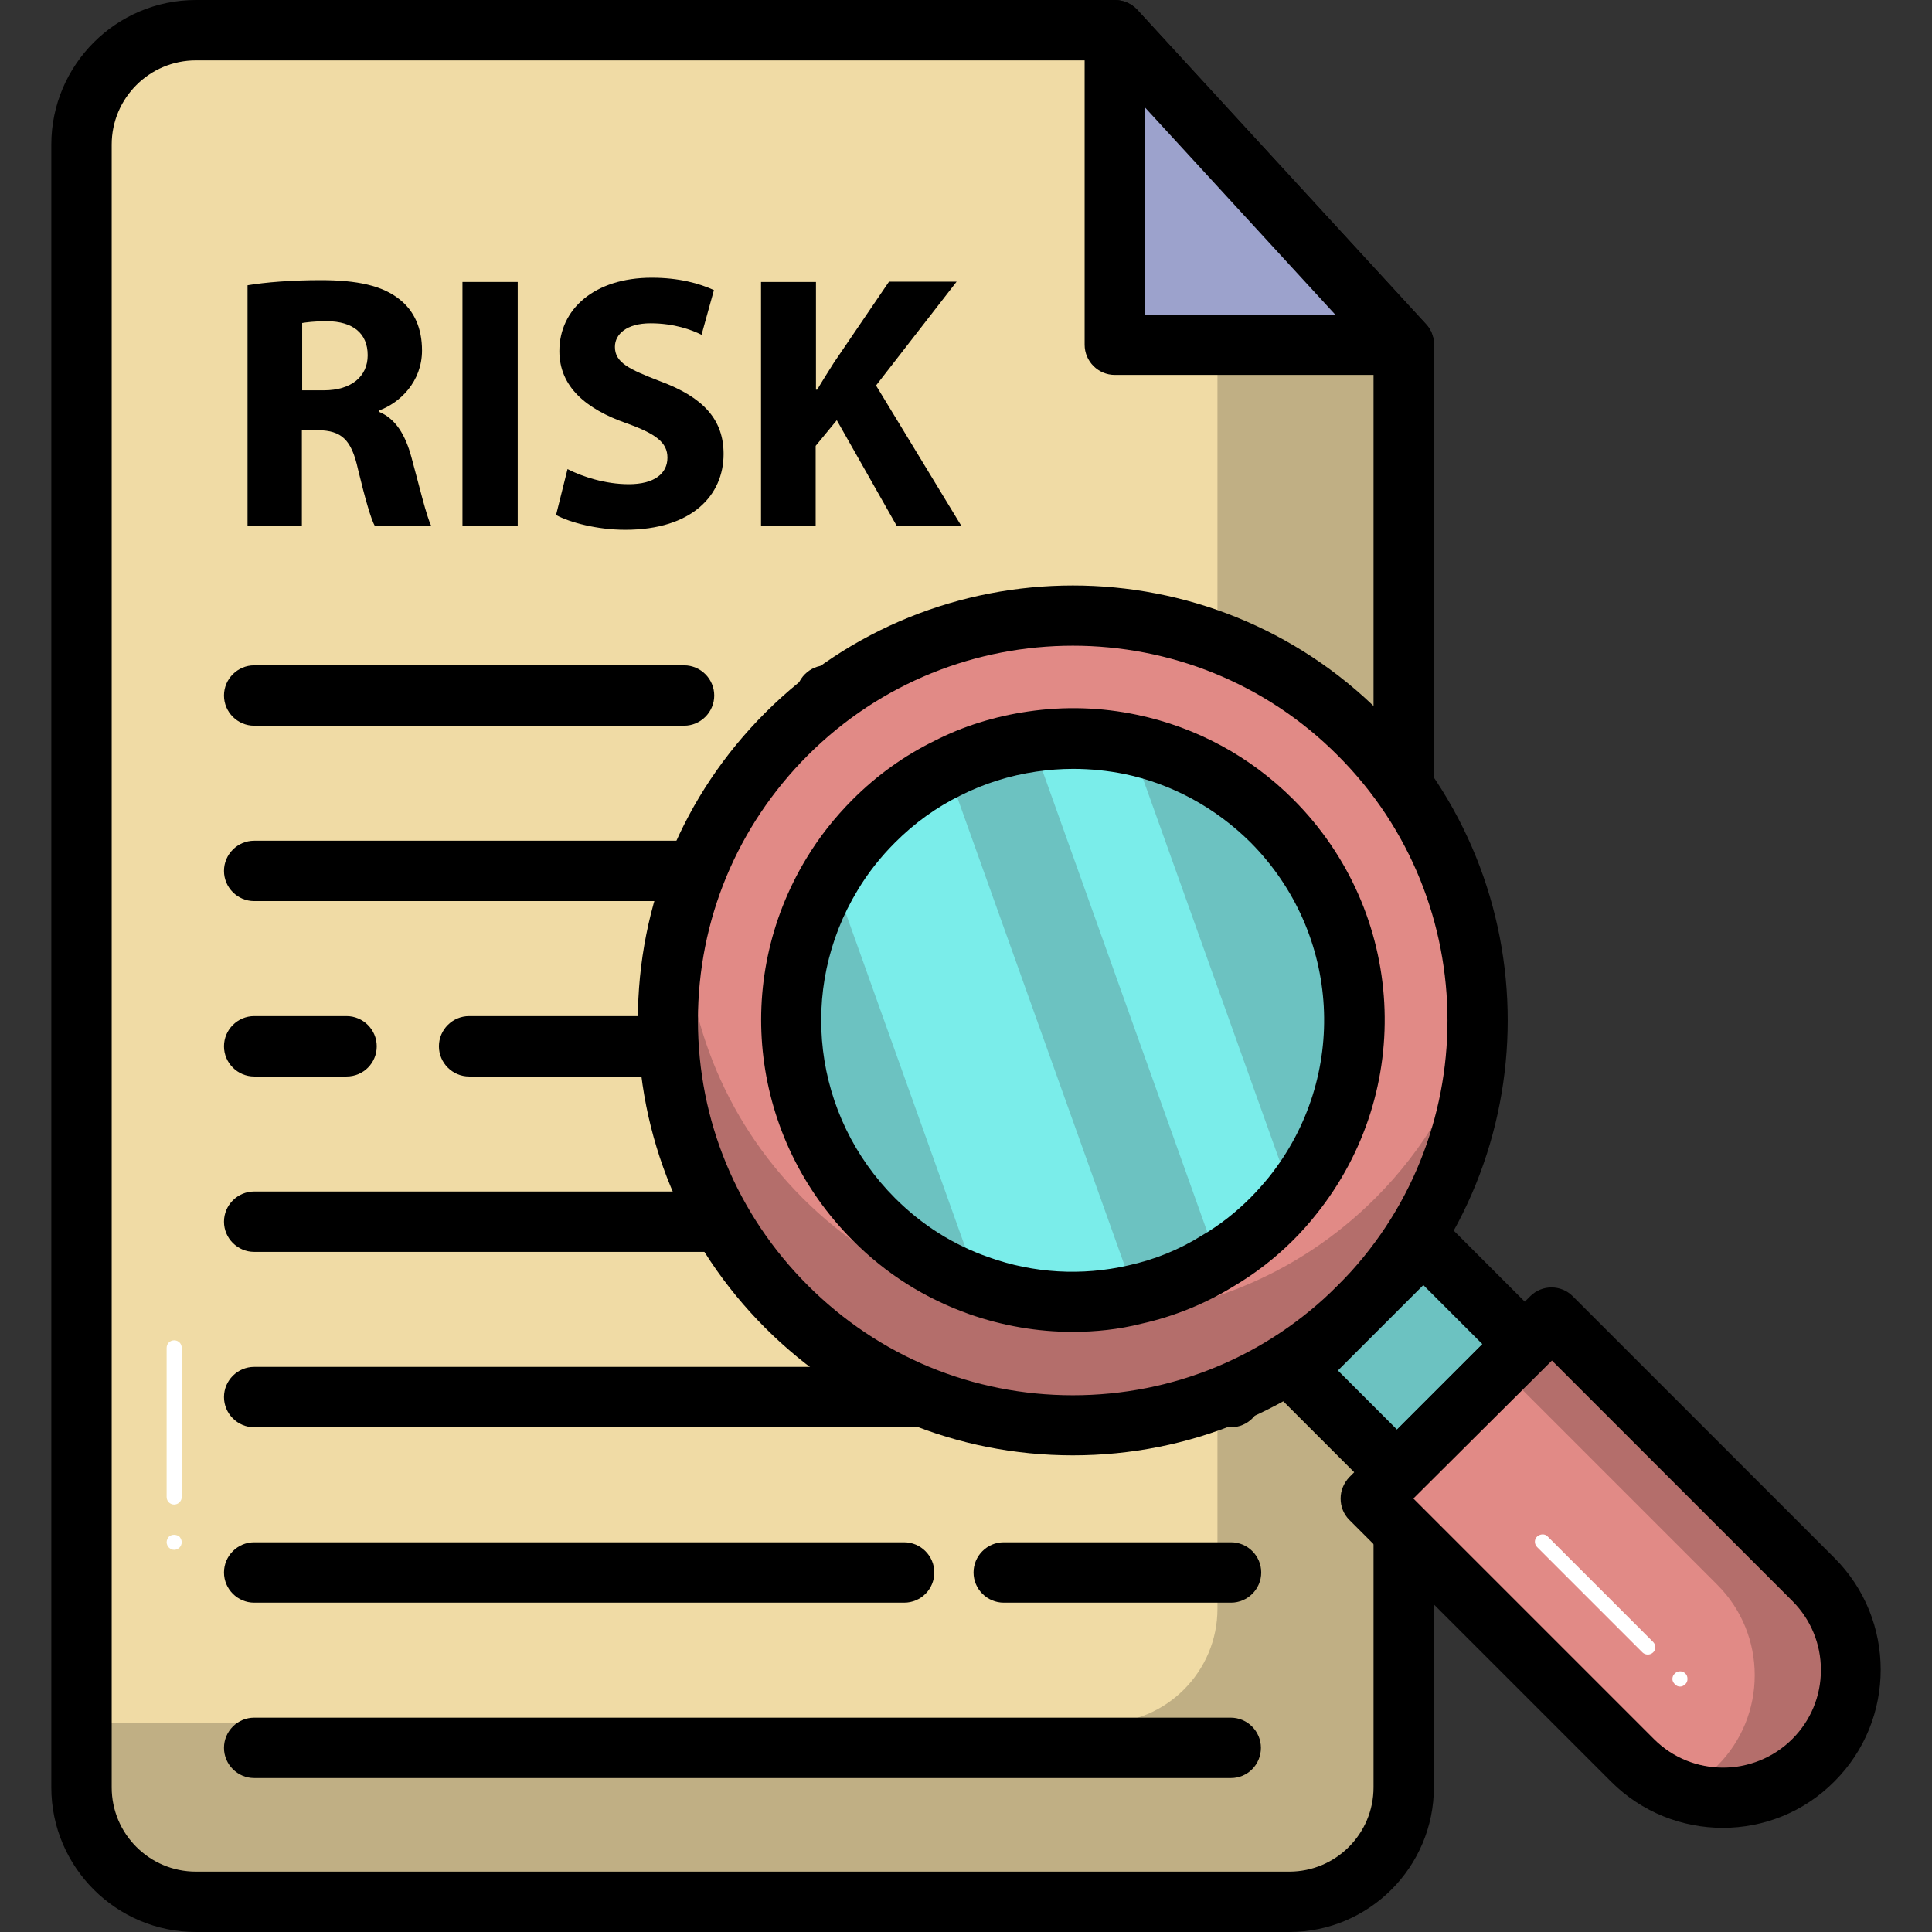
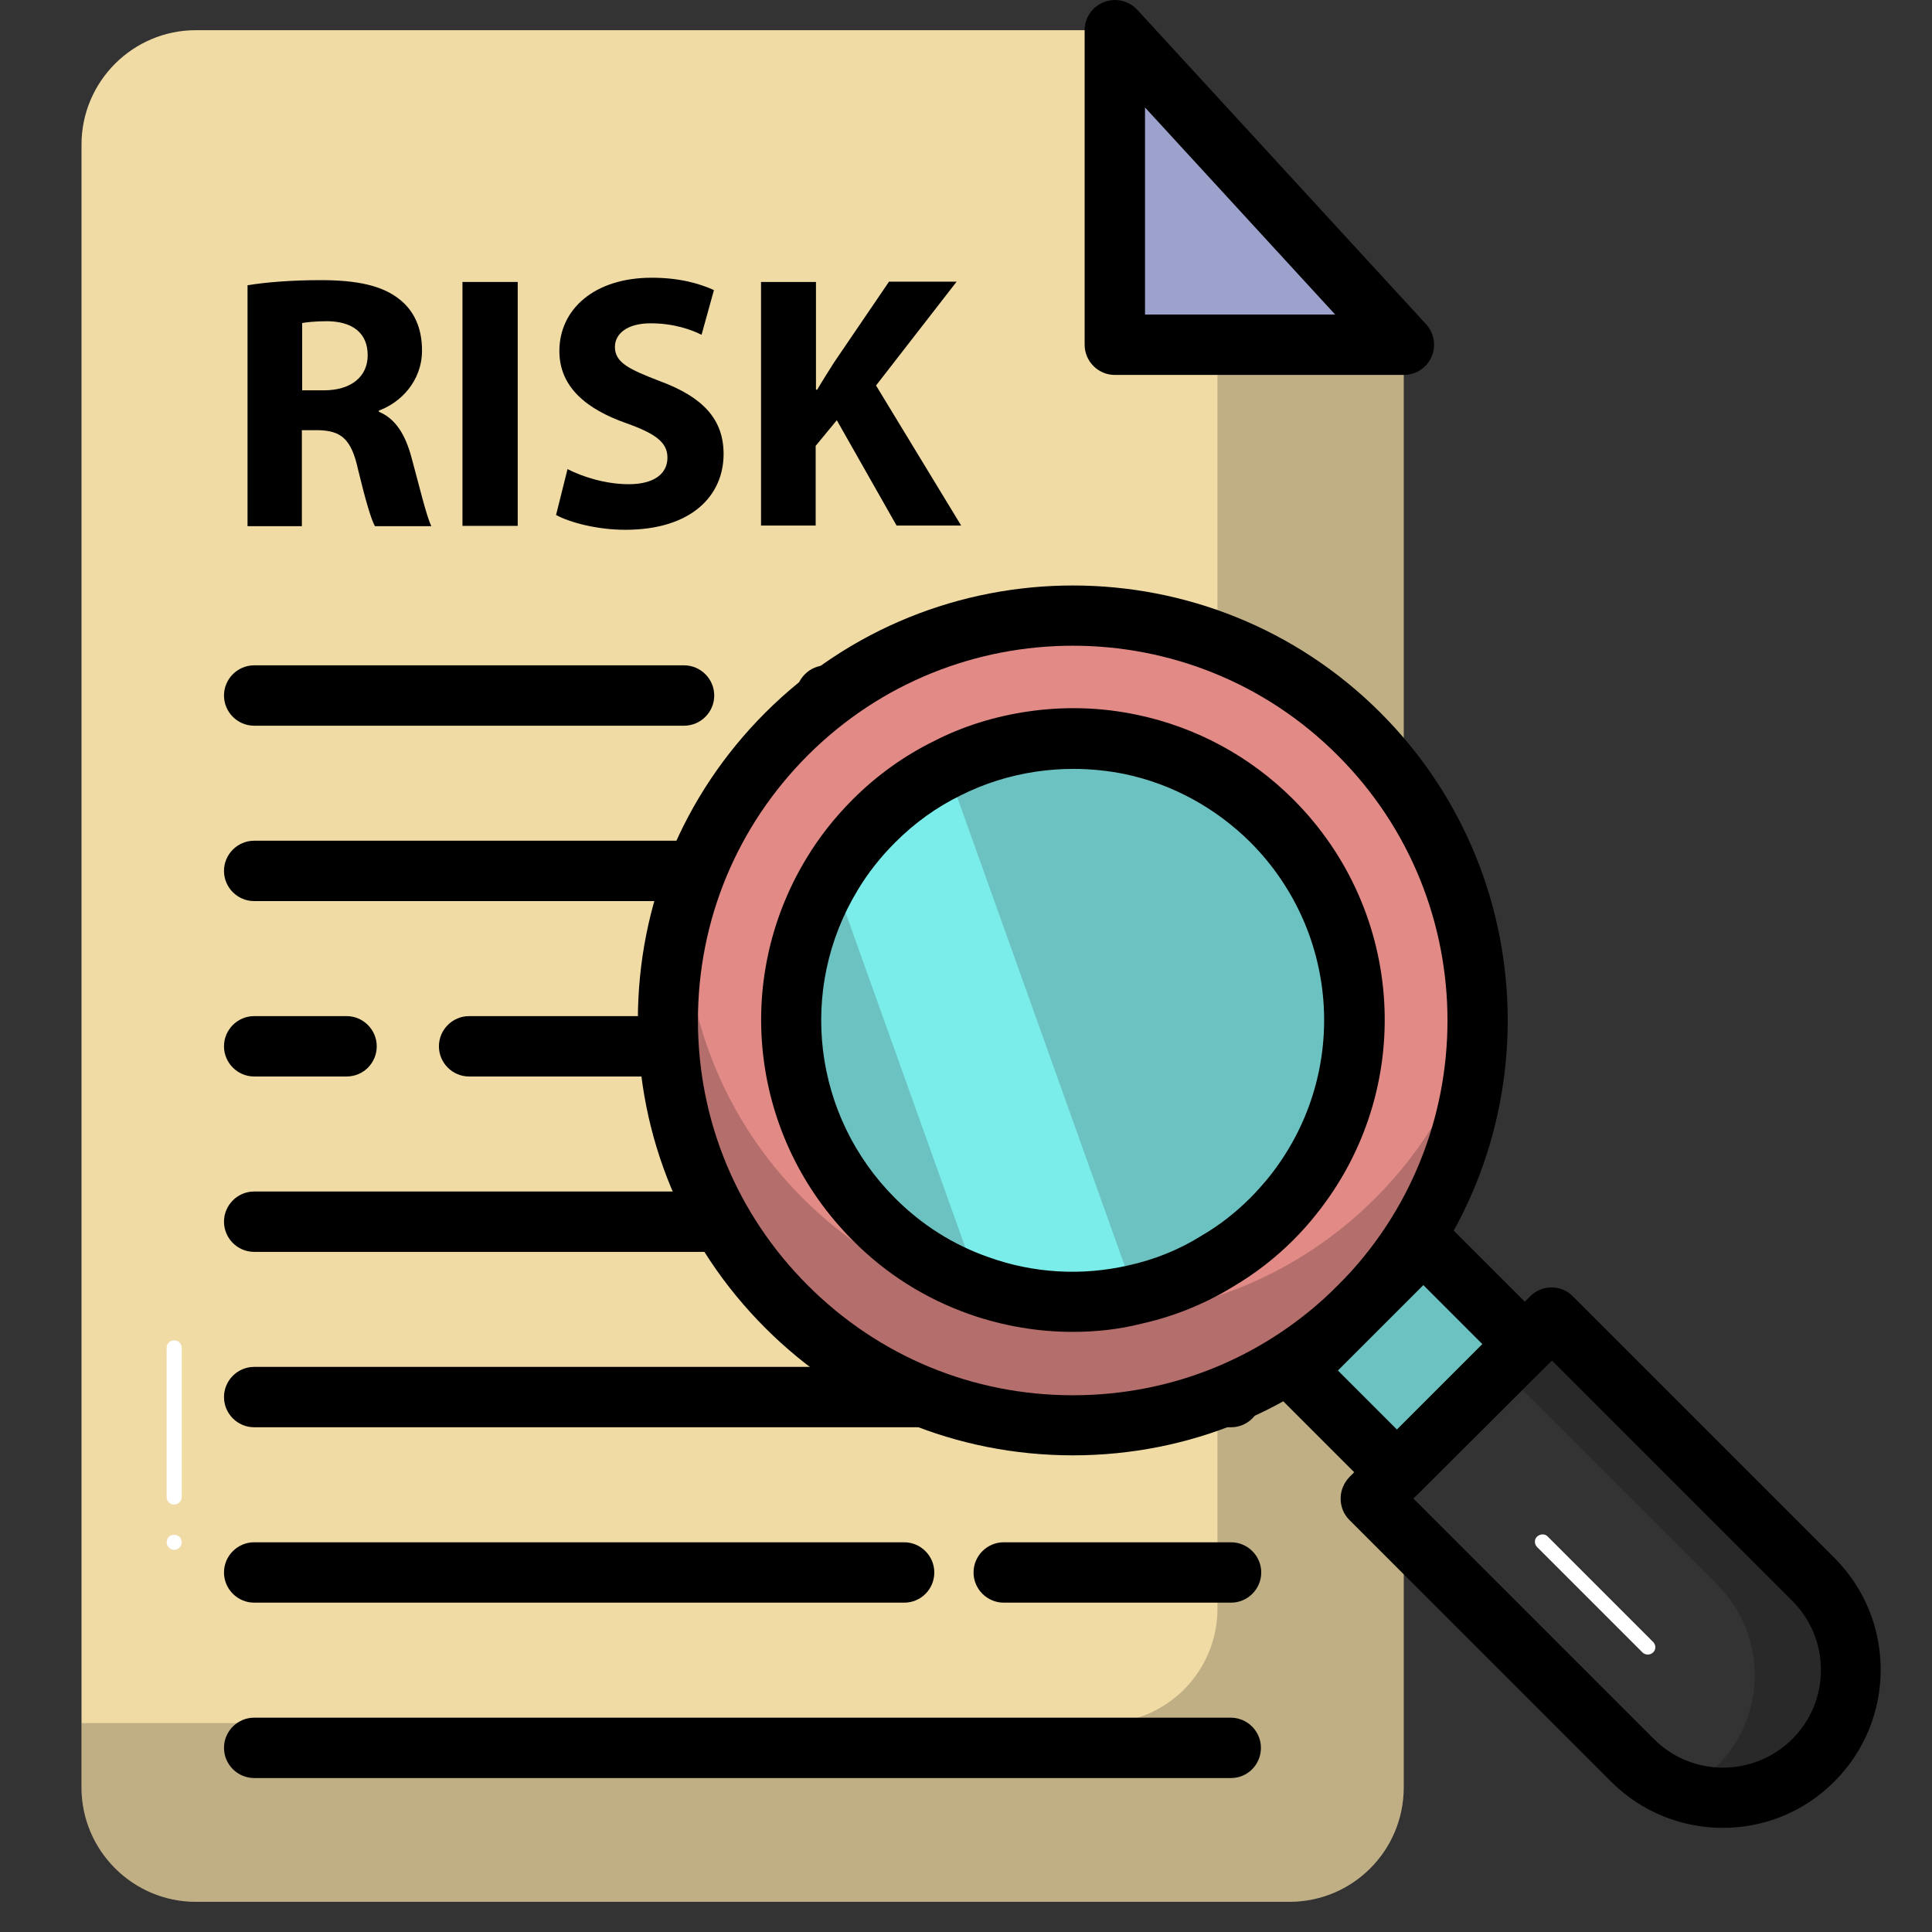
<svg xmlns="http://www.w3.org/2000/svg" viewBox="0 0 64 64" id="Layer_1">
  <rect x="0" y="0" width="64" height="64" fill="#333333" stroke="none" />
  <g>
    <g>
      <g>
        <g>
          <g>
            <g>
              <g>
                <g>
                  <path fill="#f0dba5" d="m42.71 63h-36.22c-2.09 0-3.79-1.7-3.79-3.79v-54.42c0-2.09 1.7-3.79 3.79-3.79h30.44l9.57 10.43v47.78c0 2.09-1.69 3.79-3.79 3.79z" />
-                   <path d="m42.71 64h-36.22c-2.64 0-4.79-2.15-4.79-4.79v-54.42c0-2.64 2.15-4.79 4.79-4.79h30.44c.28 0 .55.12.74.32l9.57 10.42c.17.18.26.43.26.68v47.78c0 2.65-2.15 4.8-4.79 4.8zm-36.22-62c-1.54 0-2.79 1.25-2.79 2.79v54.42c0 1.54 1.25 2.79 2.79 2.79h36.22c1.54 0 2.79-1.25 2.79-2.79v-47.4l-9.01-9.81z" />
                </g>
                <g>
-                   <path fill="#9ca2cc" d="m46.5 11.43h-9.57v-10.43z" />
+                   <path fill="#9ca2cc" d="m46.5 11.43h-9.57v-10.43" />
                  <path d="m46.5 12.42h-9.57c-.55 0-1-.45-1-1v-10.42c0-.41.25-.78.64-.93.38-.15.82-.05 1.1.25l9.57 10.42c.27.29.34.72.18 1.08-.16.37-.52.6-.92.6zm-8.57-2h6.3l-6.3-6.86z" />
                </g>
              </g>
            </g>
          </g>
          <g>
            <g>
              <path d="m22.66 24.04h-14.24c-.55 0-1-.45-1-1s.45-1 1-1h14.24c.55 0 1 .45 1 1s-.45 1-1 1z" />
            </g>
            <g>
              <path d="m29.95 29.85h-21.53c-.55 0-1-.45-1-1s.45-1 1-1h21.53c.55 0 1 .45 1 1s-.44 1-1 1z" />
            </g>
            <g>
              <path d="m11.48 35.66h-3.06c-.55 0-1-.45-1-1s.45-1 1-1h3.06c.55 0 1 .45 1 1s-.44 1-1 1z" />
            </g>
            <g>
              <path d="m29.95 41.47h-21.53c-.55 0-1-.45-1-1s.45-1 1-1h21.53c.55 0 1 .45 1 1s-.44 1-1 1z" />
            </g>
            <g>
              <path d="m35.13 47.28h-26.71c-.55 0-1-.45-1-1s.45-1 1-1h26.71c.55 0 1 .45 1 1s-.45 1-1 1z" />
            </g>
            <g>
              <path d="m29.95 53.09h-21.53c-.55 0-1-.45-1-1s.45-1 1-1h21.53c.55 0 1 .45 1 1s-.44 1-1 1z" />
            </g>
            <g>
              <path d="m40.78 24.04h-13.41c-.55 0-1-.45-1-1s.45-1 1-1h13.41c.55 0 1 .45 1 1s-.45 1-1 1z" />
            </g>
            <g>
              <path d="m40.78 29.85h-7.53c-.55 0-1-.45-1-1s.45-1 1-1h7.53c.55 0 1 .45 1 1s-.45 1-1 1z" />
            </g>
            <g>
              <path d="m40.78 35.66h-25.24c-.55 0-1-.45-1-1s.45-1 1-1h25.24c.55 0 1 .45 1 1s-.45 1-1 1z" />
            </g>
            <g>
              <path d="m40.78 41.47h-7.53c-.55 0-1-.45-1-1s.45-1 1-1h7.53c.55 0 1 .45 1 1s-.45 1-1 1z" />
            </g>
            <g>
              <path d="m40.78 47.28h-2.47c-.55 0-1-.45-1-1s.45-1 1-1h2.47c.55 0 1 .45 1 1s-.45 1-1 1z" />
            </g>
            <g>
              <path d="m40.78 53.09h-7.53c-.55 0-1-.45-1-1s.45-1 1-1h7.53c.55 0 1 .45 1 1s-.45 1-1 1z" />
            </g>
            <g>
              <path d="m40.78 58.9h-32.36c-.55 0-1-.45-1-1s.45-1 1-1h32.35c.55 0 1 .45 1 1s-.44 1-.99 1z" />
            </g>
          </g>
          <g opacity=".2">
            <path d="m40.33 11.43v41.86c0 2.09-1.7 3.79-3.79 3.79h-33.84v2.13c0 2.09 1.7 3.79 3.79 3.79h36.22c2.09 0 3.79-1.7 3.79-3.79v-47.78z" />
          </g>
        </g>
        <g>
          <g>
            <path d="m8.2 9.45c.59-.1 1.46-.17 2.43-.17 1.2 0 2.04.18 2.61.64.48.38.74.95.74 1.69 0 1.03-.73 1.74-1.43 1.99v.04c.56.23.88.77 1.08 1.51.25.91.5 1.97.66 2.28h-1.87c-.13-.23-.32-.89-.56-1.88-.22-1.01-.56-1.28-1.31-1.3h-.55v3.18h-1.8zm1.81 3.48h.72c.91 0 1.45-.46 1.45-1.16 0-.74-.5-1.12-1.34-1.13-.44 0-.7.04-.83.06z" />
          </g>
          <g>
            <path d="m17.15 9.34v8.08h-1.83v-8.08z" />
          </g>
          <g>
            <path d="m18.8 15.54c.49.25 1.25.5 2.03.5.84 0 1.28-.35 1.28-.88 0-.5-.38-.79-1.36-1.14-1.34-.47-2.22-1.21-2.22-2.39 0-1.38 1.15-2.43 3.06-2.43.91 0 1.58.19 2.06.41l-.41 1.48c-.32-.16-.9-.38-1.69-.38s-1.18.36-1.18.78c0 .52.46.74 1.5 1.14 1.43.53 2.1 1.27 2.1 2.41 0 1.36-1.04 2.51-3.26 2.51-.92 0-1.83-.24-2.29-.49z" />
          </g>
          <g>
            <path d="m25.22 9.34h1.81v3.57h.04c.18-.31.37-.6.55-.89l1.83-2.69h2.24l-2.67 3.44 2.82 4.64h-2.14l-1.98-3.49-.7.85v2.64h-1.81v-8.07z" />
          </g>
        </g>
      </g>
      <g>
        <g>
          <circle r="13.41" fill="#e18a86" cy="33.79" cx="35.54" />
          <path d="m35.54 48.21c-3.85 0-7.47-1.5-10.19-4.22s-4.22-6.34-4.22-10.19 1.5-7.47 4.22-10.19c5.62-5.62 14.76-5.62 20.38 0s5.62 14.76 0 20.38c-2.72 2.72-6.34 4.22-10.19 4.22zm0-26.82c-3.18 0-6.36 1.21-8.78 3.63-2.34 2.34-3.64 5.46-3.64 8.78s1.29 6.43 3.64 8.78 5.46 3.64 8.78 3.64 6.43-1.29 8.78-3.64c4.84-4.84 4.84-12.71 0-17.55-2.42-2.43-5.6-3.64-8.78-3.64z" />
        </g>
        <g opacity=".2">
          <path d="m45.56 39.69c-5.24 5.24-13.73 5.24-18.97 0-2.66-2.66-3.96-6.16-3.92-9.65-1.32 4.55-.19 9.65 3.39 13.24 5.24 5.24 13.73 5.24 18.97 0 2.58-2.58 3.88-5.94 3.92-9.32-.61 2.1-1.74 4.08-3.39 5.73z" />
        </g>
        <g>
          <path fill="#6cc2c1" d="m42.81 39.63c-.21.26-.44.52-.68.76-.55.55-1.15 1.01-1.79 1.39-.86.53-1.79.9-2.74 1.11-1.71.39-3.51.29-5.17-.3-1.27-.45-2.46-1.18-3.48-2.2-3.1-3.1-3.56-7.84-1.39-11.42.38-.63.85-1.23 1.39-1.77.73-.73 1.54-1.31 2.42-1.74.9-.46 1.85-.75 2.82-.89 1.09-.16 2.19-.13 3.27.1 1.71.36 3.34 1.2 4.67 2.53 3.4 3.4 3.62 8.77.68 12.43z" />
        </g>
        <g>
          <path transform="matrix(.707 -.707 .707 .707 -18.112 46.199)" fill="#6cc2c1" d="m43.71 42.58h6v4.76h-6z" />
          <path d="m46.28 49.77c-.27 0-.52-.11-.71-.29l-3.37-3.37c-.39-.39-.39-1.02 0-1.41l4.24-4.24c.38-.38 1.04-.38 1.41 0l3.37 3.37c.39.39.39 1.02 0 1.41l-4.24 4.24c-.19.18-.44.29-.7.29zm-1.96-4.37 1.96 1.96 2.83-2.83-1.96-1.96z" />
        </g>
        <g>
-           <path fill="#e18a86" d="m45.4 49.64 5.99-5.99 8.67 8.67c1.65 1.65 1.65 4.34 0 5.99-1.65 1.65-4.34 1.65-5.99 0z" />
          <path d="m57.07 60.55c-1.34 0-2.68-.51-3.7-1.53l-8.67-8.67c-.19-.19-.29-.44-.29-.71s.11-.52.29-.71l5.99-5.99c.39-.39 1.02-.39 1.41 0l8.67 8.67c2.04 2.04 2.04 5.36 0 7.4-1.02 1.03-2.36 1.54-3.7 1.54zm-10.25-10.91 7.97 7.97c1.26 1.26 3.31 1.26 4.58 0 .61-.61.95-1.42.95-2.29s-.34-1.68-.95-2.29l-7.96-7.96z" />
        </g>
        <g opacity=".2">
          <path d="m60.06 52.01-8.67-8.67-1.83 1.83 7.33 7.33c1.65 1.65 1.65 4.34 0 5.99-.25.25-.52.45-.81.62 1.39.33 2.9-.03 3.99-1.11 1.65-1.66 1.65-4.34-.01-5.99z" />
        </g>
        <g>
          <g>
            <path fill="#7aedea" d="m37.6 42.89c-1.71.39-3.51.29-5.17-.3l-4.87-13.62c.38-.63.85-1.23 1.39-1.77.73-.73 1.54-1.31 2.42-1.74z" />
          </g>
          <g>
-             <path fill="#7aedea" d="m42.81 39.63c-.21.26-.44.52-.68.76-.55.55-1.15 1.01-1.79 1.39l-6.15-17.21c1.09-.16 2.19-.13 3.27.1z" />
-           </g>
+             </g>
        </g>
        <g>
          <path d="m35.53 44.12c-1.16 0-2.32-.2-3.43-.59-1.46-.52-2.75-1.33-3.85-2.44-3.37-3.37-4.01-8.57-1.54-12.65.42-.7.94-1.36 1.54-1.96.8-.8 1.71-1.45 2.69-1.93.95-.49 2.01-.82 3.11-.98 1.22-.18 2.44-.14 3.62.11 1.96.41 3.75 1.38 5.17 2.8 3.73 3.73 4.06 9.65.75 13.76-.23.29-.48.57-.75.84-.59.59-1.26 1.11-1.99 1.54-.93.57-1.96.99-3.04 1.23-.75.19-1.52.27-2.28.27zm.02-18.65c-.4 0-.81.03-1.22.09-.89.13-1.74.4-2.51.79-.8.39-1.52.91-2.17 1.56-.48.48-.9 1.01-1.24 1.58-1.99 3.28-1.48 7.48 1.24 10.2.89.89 1.93 1.55 3.11 1.96 1.48.53 3.08.62 4.61.27.87-.19 1.69-.52 2.44-.99.6-.35 1.13-.77 1.61-1.25.21-.21.42-.45.61-.68 2.66-3.32 2.4-8.08-.61-11.1-1.15-1.14-2.59-1.93-4.17-2.26-.55-.11-1.12-.17-1.7-.17z" />
        </g>
      </g>
    </g>
    <g>
      <g>
        <path fill="#fff" d="m5.77 49.84c-.14 0-.25-.11-.25-.25v-4.94c0-.14.11-.25.25-.25s.25.11.25.25v4.94c0 .14-.12.25-.25.25z" />
      </g>
      <g>
        <path fill="#fff" d="m5.77 51.34c-.07 0-.13-.03-.18-.08-.04-.04-.07-.11-.07-.17 0-.07.03-.13.07-.18.09-.09.26-.09.36 0 .04.05.07.11.07.18 0 .06-.03.13-.07.17-.05.05-.11.08-.18.08z" />
      </g>
    </g>
    <g>
      <g>
        <path fill="#fff" d="m54.59 54.81c-.06 0-.13-.02-.18-.07l-3.49-3.49c-.1-.1-.1-.26 0-.35s.26-.1.35 0l3.49 3.49c.1.1.1.26 0 .35-.04.04-.11.07-.17.07z" />
      </g>
      <g>
-         <path fill="#fff" d="m55.65 55.87c-.06 0-.13-.03-.17-.08-.05-.05-.08-.11-.08-.17 0-.07.03-.14.08-.18.09-.1.26-.1.35 0 .05.04.07.11.07.18 0 .06-.02.12-.07.17s-.11.08-.18.08z" />
-       </g>
+         </g>
    </g>
  </g>
</svg>